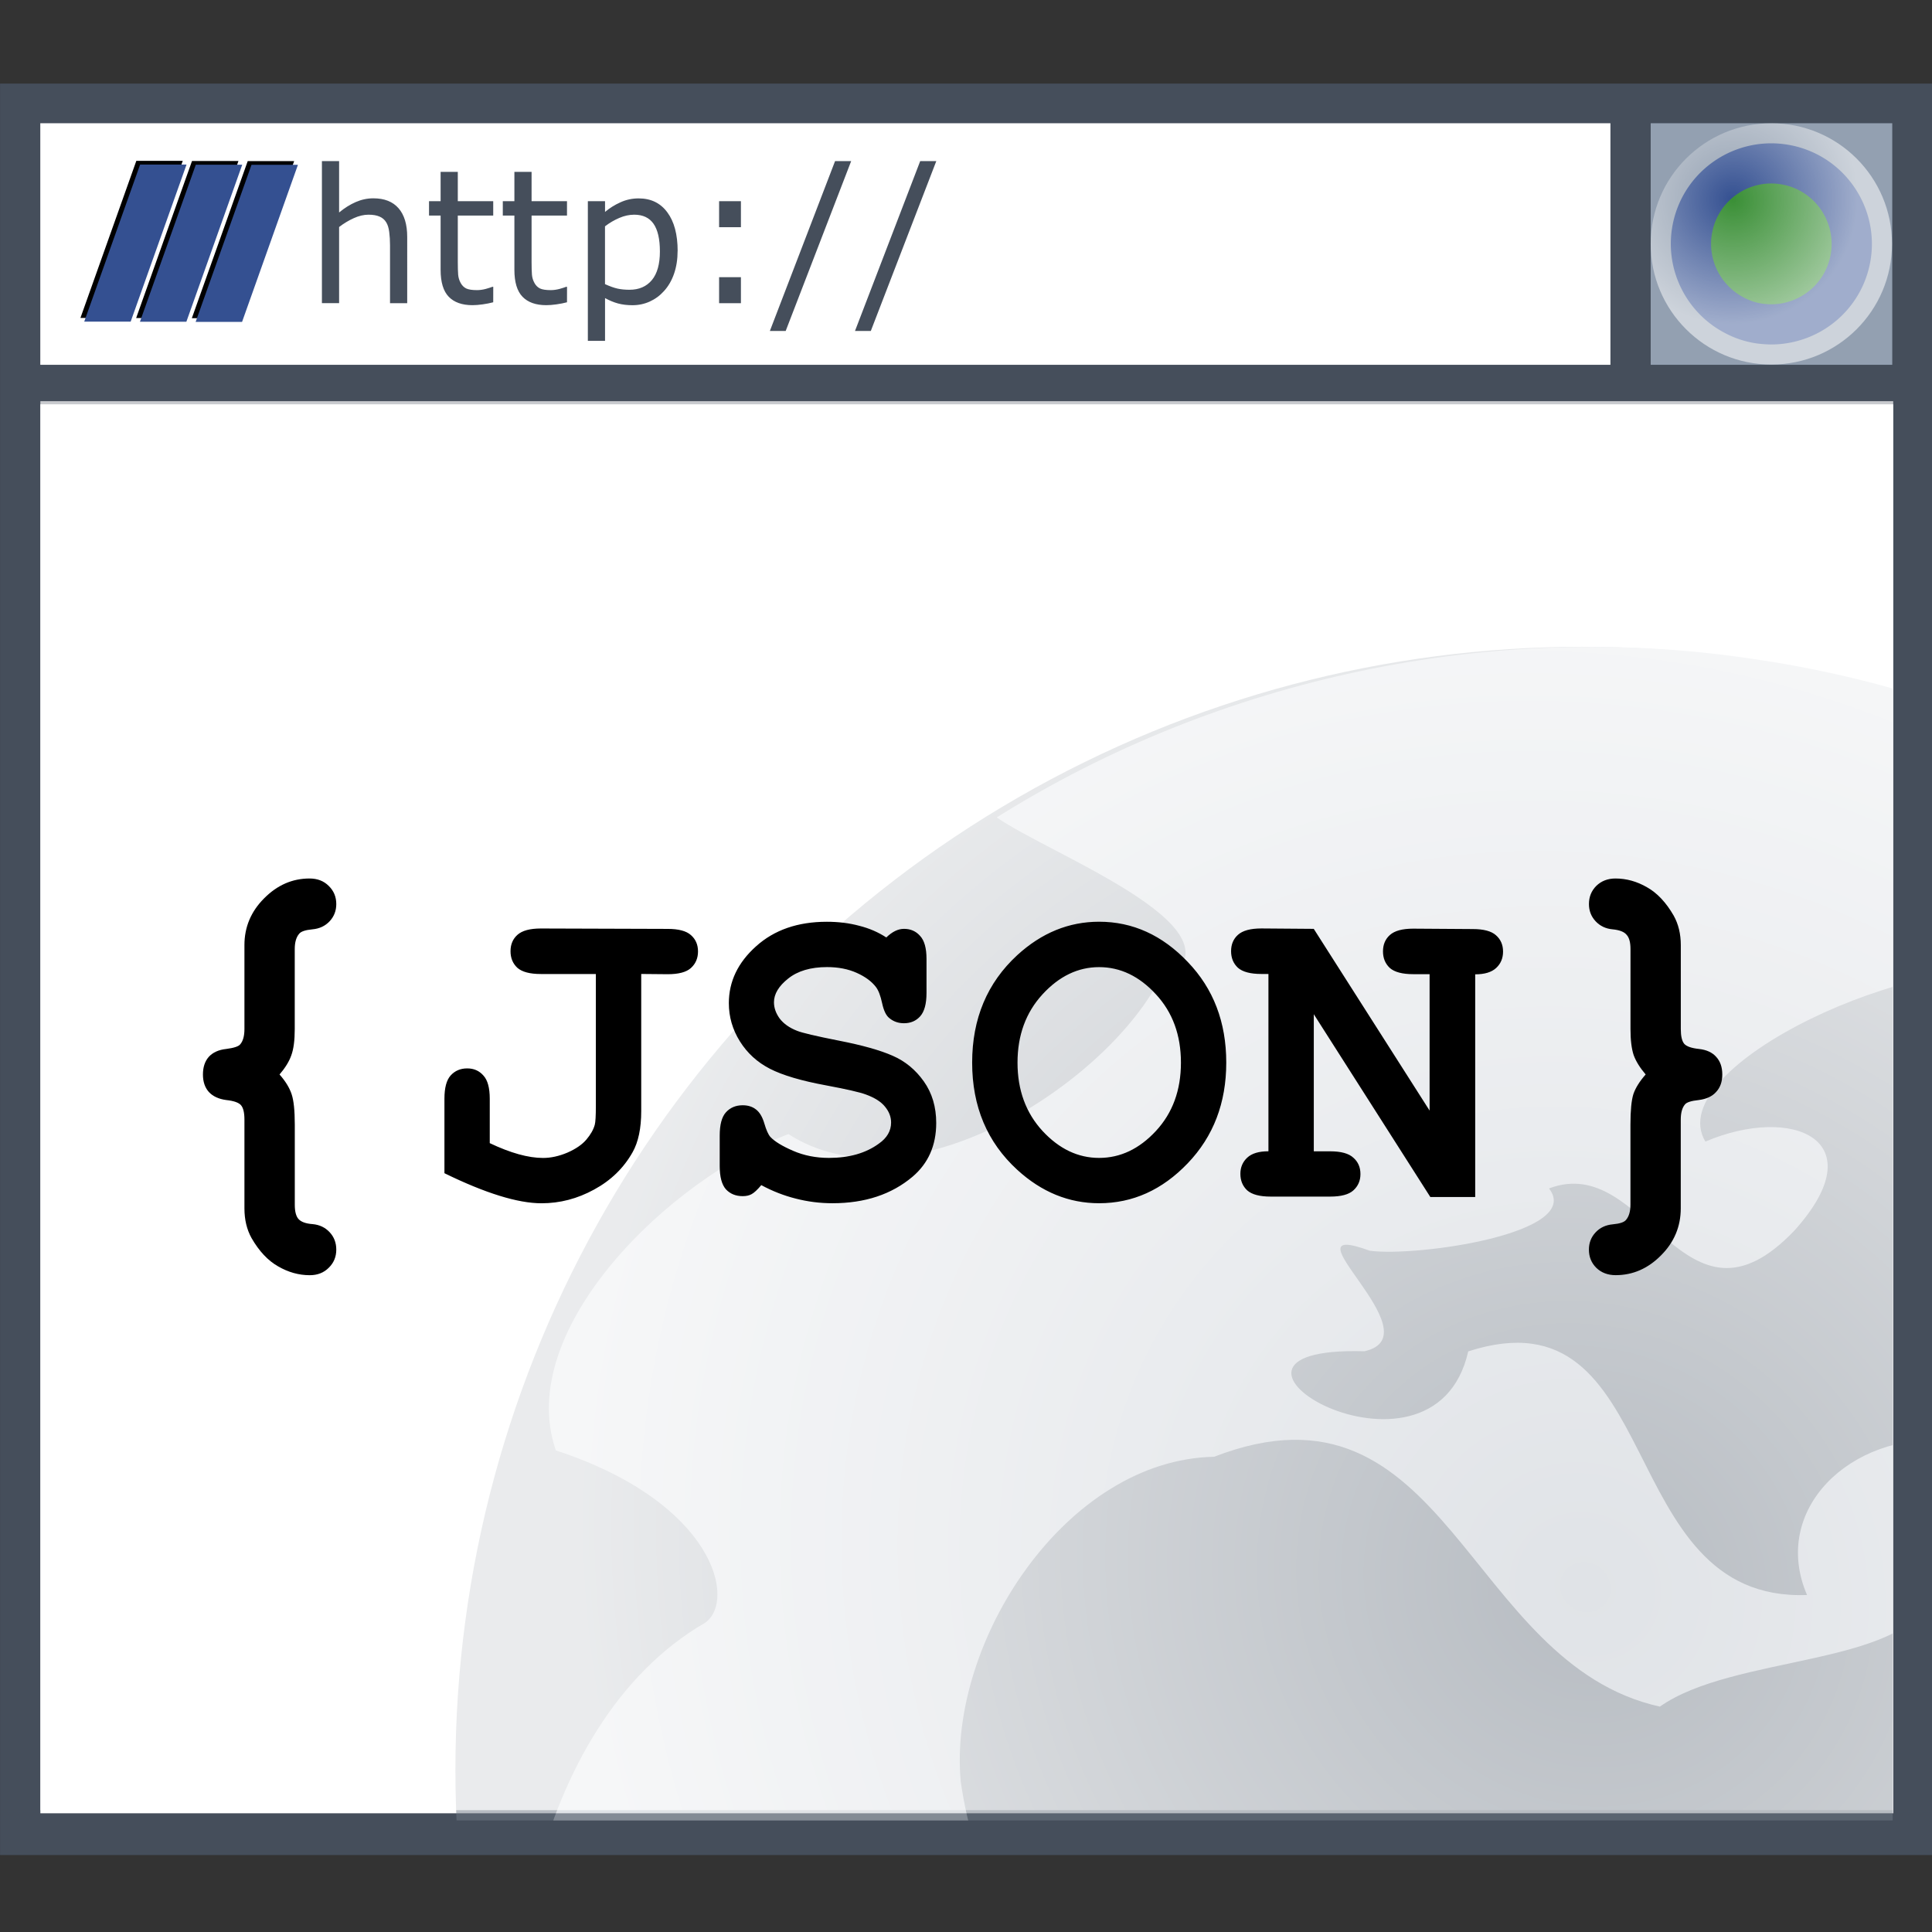
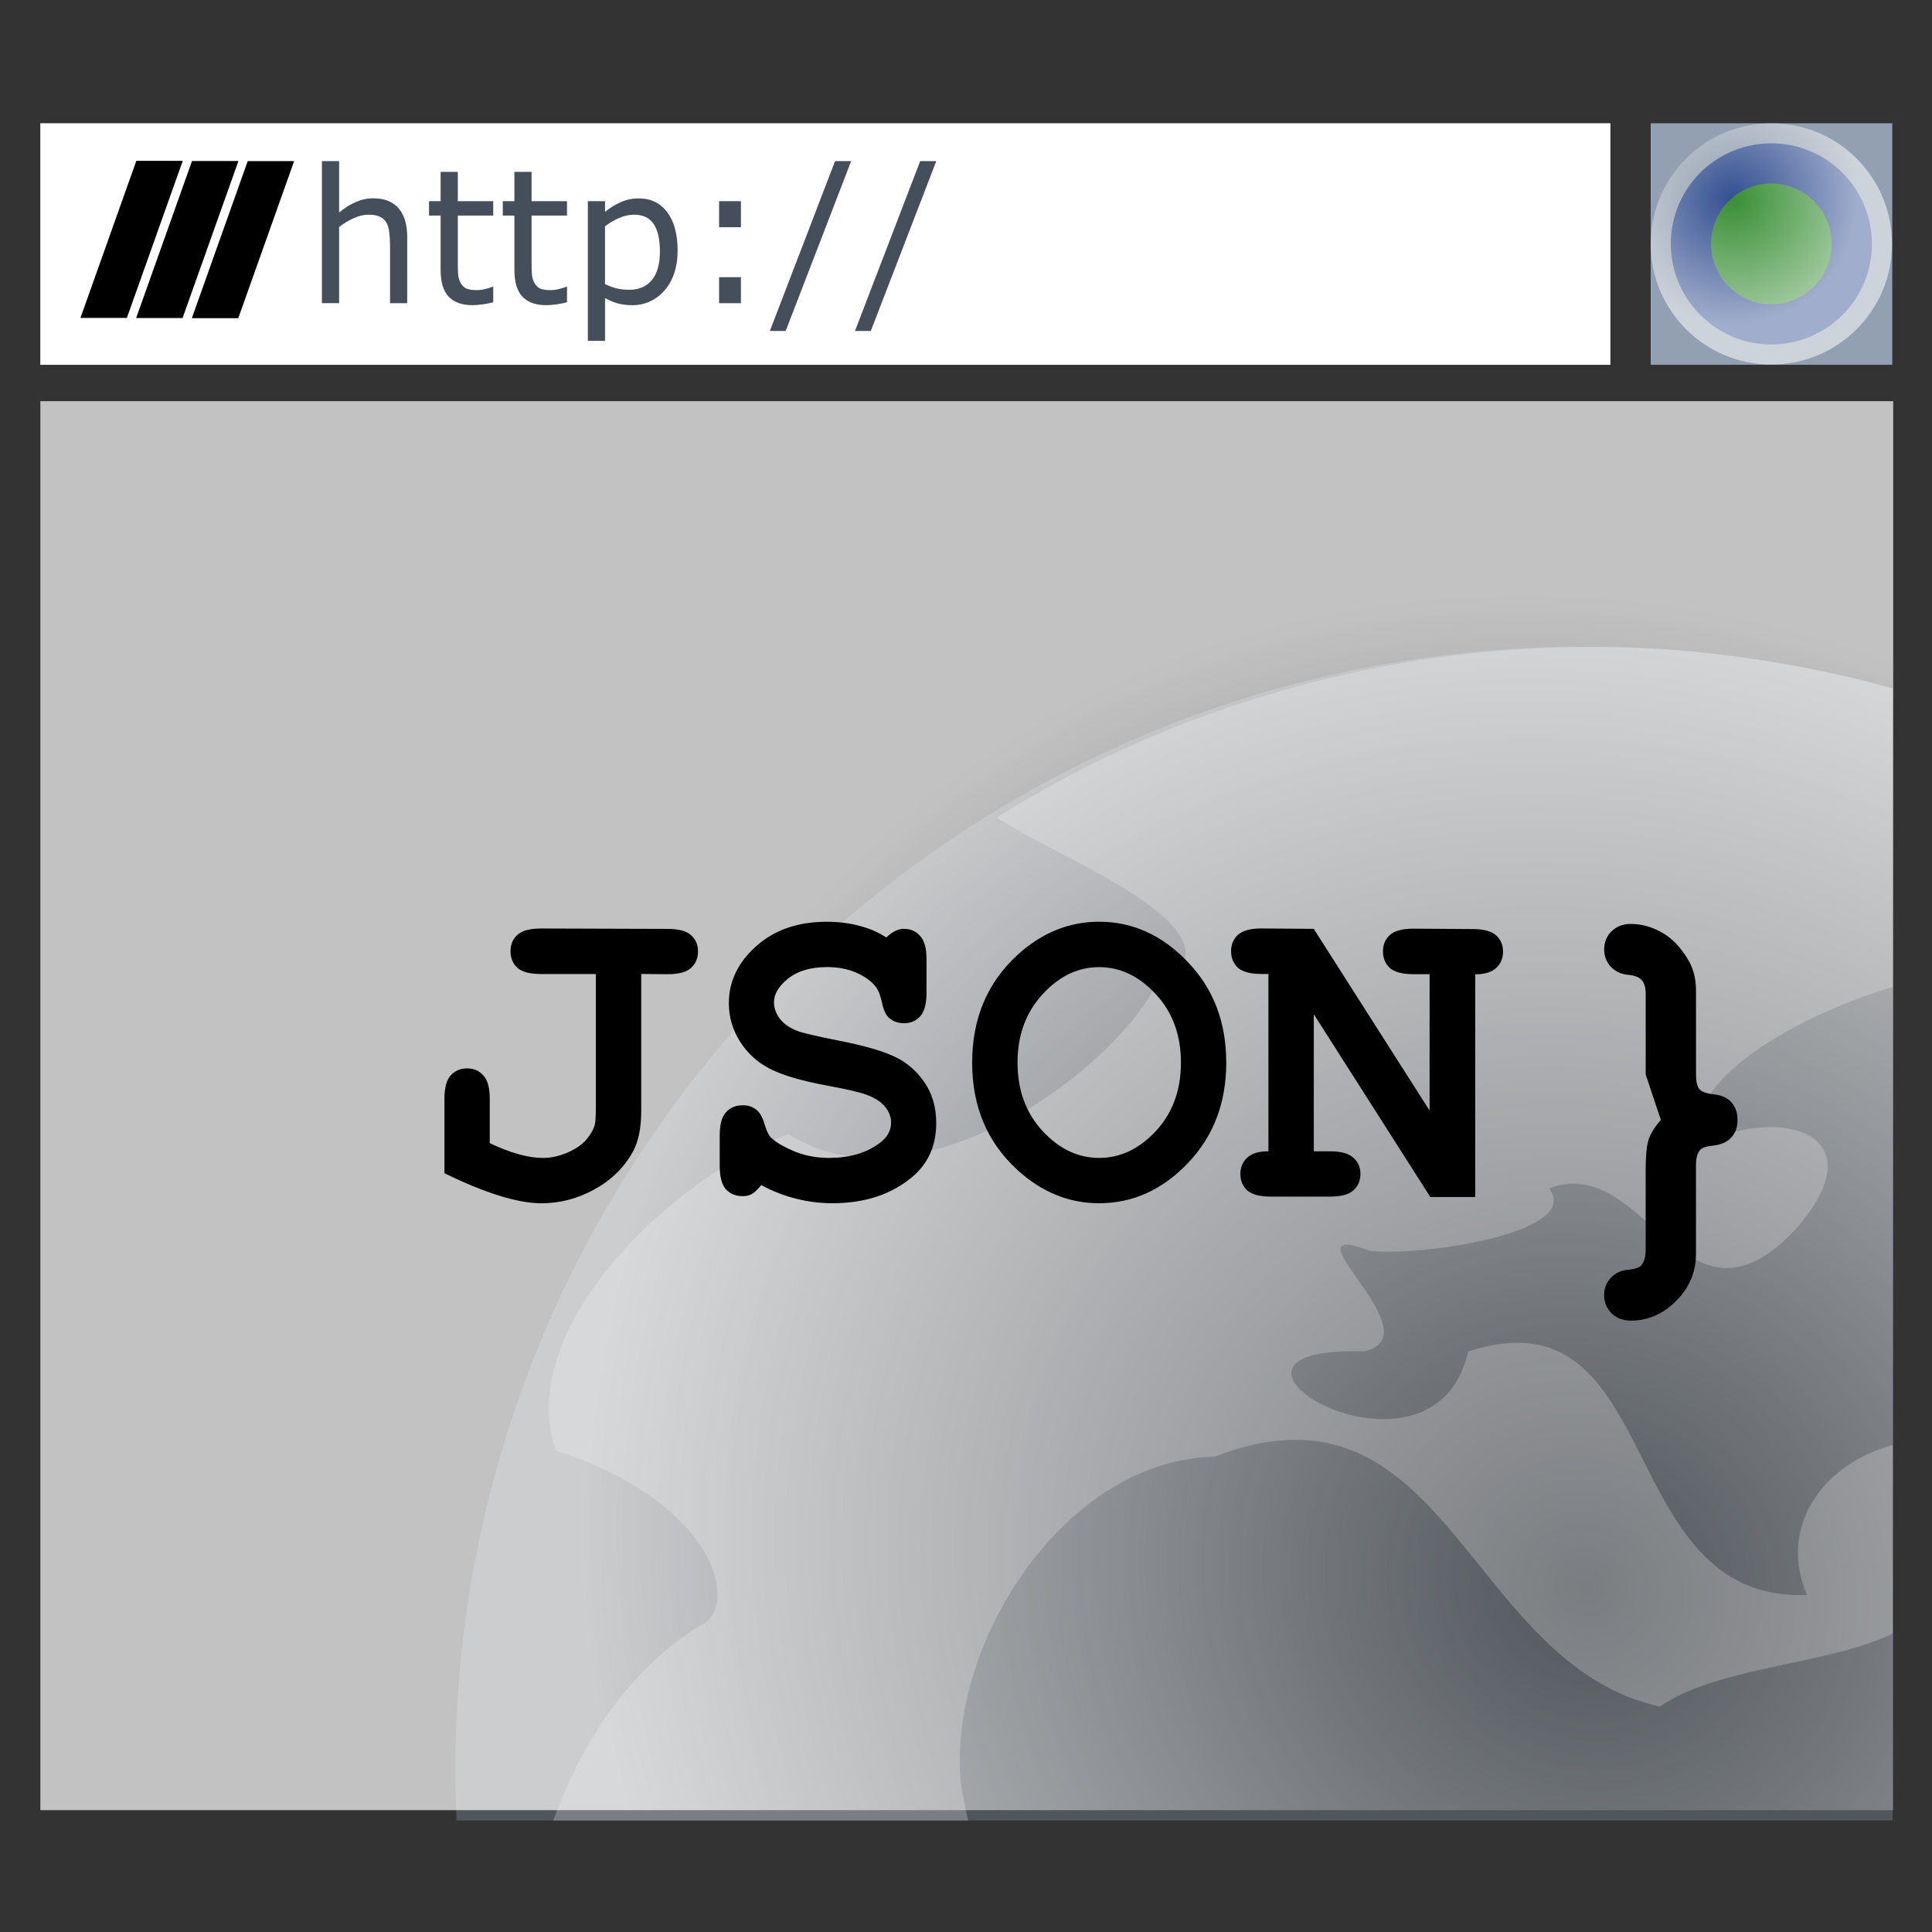
<svg xmlns="http://www.w3.org/2000/svg" xmlns:xlink="http://www.w3.org/1999/xlink" width="48" height="48" viewBox="0 0 48 48">
  <rect x="0" y="0" width="48" height="48" fill="#333333" stroke="none" />
  <defs>
    <radialGradient xlink:href="#a" id="c" cx="68.028" cy="946.178" fx="68.028" fy="946.178" r="54" gradientTransform="matrix(-1.21 -1.204 1.137 -1.131 -844.275 2163.333)" gradientUnits="userSpaceOnUse" />
    <linearGradient id="a">
      <stop style="stop-color:#fff;stop-opacity:0" offset="0" />
      <stop style="stop-color:#fff;stop-opacity:.7" offset="1" />
    </linearGradient>
    <radialGradient xlink:href="#a" id="d" gradientUnits="userSpaceOnUse" cx="136.15" cy="504.901" fx="136.15" fy="504.901" r="406.373" gradientTransform="matrix(.066 0 0 .066 9.524 -22.181)" />
    <clipPath clipPathUnits="userSpaceOnUse" id="b">
      <path style="opacity:1;fill:#fff;fill-opacity:1;fill-rule:nonzero;stroke:none;stroke-width:.5;stroke-linecap:round;stroke-linejoin:round;stroke-miterlimit:4;stroke-dasharray:none;stroke-dashoffset:.5;stroke-opacity:1" d="M2.855 38.381h28.916v22.169H2.855z" />
    </clipPath>
  </defs>
  <g transform="translate(0 -1004.362)">
    <g transform="translate(-2.287 754.908) scale(.286)">
-       <rect y="879.478" x="8" height="153.884" width="167.874" style="opacity:1;fill:#454e5b;fill-opacity:1;fill-rule:nonzero;stroke:none;stroke-width:.5;stroke-linecap:round;stroke-linejoin:round;stroke-miterlimit:4;stroke-dasharray:none;stroke-dashoffset:.5;stroke-opacity:1" />
      <g transform="matrix(.971 0 0 .966 .822 33.169)">
-         <rect style="opacity:1;fill:#fff;fill-opacity:1;fill-rule:nonzero;stroke:none;stroke-width:.5;stroke-linecap:round;stroke-linejoin:round;stroke-miterlimit:4;stroke-dasharray:none;stroke-dashoffset:.5;stroke-opacity:1" width="165.763" height="126.706" x="11" y="904.937" />
        <g style="display:inline;opacity:.5" transform="matrix(5.88 0 0 5.894 -10.098 675.401)" clip-path="url(#b)">
          <circle style="color:#000;display:inline;overflow:visible;visibility:visible;fill:#707985;fill-opacity:1;fill-rule:evenodd;stroke:none;stroke-width:5.644;marker:none" cx="27.038" cy="59.779" r="17.135" />
          <path d="M29.638 42.828c-3.959-.597-8.109.288-11.498 2.419.81.575 4.045 1.774 2.423 2.571-.894 1.577-3.794 3.42-5.593 2.261-1.795.676-4.178 2.977-3.539 4.826 2.42.795 2.752 2.298 2.269 2.631-2.666 1.548-3.332 5.98-2.542 8.307C13.78 73.171 21.826 77.968 29.508 76.756c6.072-.797 11.504-5.14 13.629-10.893.494-4.223-3.024 3.76-2.961-.357.2-2.498-2.345-1.366-3.585-2.508-1.679.714-4.439-2.891-4.522.545.582 1.67 5.128-1.097 2.592 1.706-1.656 1.979-5.864 6.266-5.937 8.891-.67 3.716-3.929.038-5.01-1.448-.408-2.635 1.015-6.828-1.074-8.484-2.501-.599-4.622-1.24-5.049-4.254-.194-2.134 1.603-4.907 3.855-4.952 3.553-1.378 3.83 3.156 6.783 3.812 1.11-.787 3.689-.616 4.109-1.658-1.88-.722 2.791-1.157.277-2.409-1.499-.111-2.703 1.068-2.147 2.364-2.97.113-2.13-4.695-5.155-3.717-.535 2.37-4.614-.088-1.579-.002 1.096-.246-1.31-2.045.08-1.534.713.098 3.261-.265 2.728-.95 1.483-.566 2.044 2.422 3.735.641 1.239-1.381-.03-1.921-1.356-1.356-.688-1.158 3.322-2.981 4.862-2.535.708 1.236 2.484 1.667 2.471-.18 1.115-1.415 4.787 1.975 2.483-.299-2.504-2.326-5.719-3.866-9.1-4.351z" style="color:#000;display:inline;overflow:visible;visibility:visible;fill:#c1c8d0;fill-opacity:1;fill-rule:nonzero;stroke:none;stroke-width:2.036;marker:none" />
        </g>
        <rect y="904.656" x="11" height="126.706" width="165.763" style="opacity:1;fill:url(#c);fill-opacity:1;fill-rule:nonzero;stroke:none;stroke-width:.5;stroke-linecap:round;stroke-linejoin:round;stroke-miterlimit:4;stroke-dasharray:none;stroke-dashoffset:.5;stroke-opacity:1" />
      </g>
      <rect y="882.923" x="11.497" height="20.984" width="136.397" style="opacity:1;fill:#fff;fill-opacity:1;fill-rule:nonzero;stroke:none;stroke-width:.5;stroke-linecap:round;stroke-linejoin:round;stroke-miterlimit:4;stroke-dasharray:none;stroke-dashoffset:.5;stroke-opacity:1" />
      <g transform="translate(-312.296 -971.947) scale(1.83)">
        <path d="M181.494 1015.376h2.204l-2.652 7.455h-2.204zm2.644.006h2.204l-2.652 7.455h-2.204zm2.644.006h2.204l-2.652 7.456h-2.204z" style="fill:#000;stroke:none" />
-         <path style="fill:#345091;stroke:none" d="M181.674 1015.552h2.204l-2.652 7.455h-2.204zm2.644.006h2.204l-2.652 7.455h-2.204zm2.644.006h2.204l-2.652 7.456h-2.204z" />
      </g>
      <rect style="opacity:1;fill:#93a0b1;fill-opacity:1;fill-rule:nonzero;stroke:none;stroke-width:.5;stroke-linecap:round;stroke-linejoin:round;stroke-miterlimit:4;stroke-dasharray:none;stroke-dashoffset:.5;stroke-opacity:1" width="20.984" height="20.984" x="151.392" y="882.923" />
      <g style="display:inline;opacity:1" transform="matrix(.404 0 0 .403 151.05 885.056)">
        <path style="color:#000;display:inline;overflow:visible;visibility:visible;fill:#3a8f36;stroke:#345091;stroke-width:8.658;stroke-linecap:round;stroke-linejoin:round;stroke-miterlimit:4;stroke-dasharray:none;stroke-dashoffset:0;stroke-opacity:1;marker:none" d="M30.443 3.76c-.037-.008-.075-.013-.113-.021a17.636 17.636 0 0 0-.373-.075C20.798 1.939 11.874 7.837 9.893 17.03c-1.69 7.845 2.213 15.607 9.017 19.106.063.033.125.067.189.099 1.983 1.014 4.16 1.643 6.414 1.773 1.504.126 3.015.031 4.489-.256.035-.006.07-.013.104-.02a6.539 6.539 0 0 0 .079-.016c.151-.03.302-.062.451-.097.011-.003.022-.005.033-.008.006-.001.012-.004.018-.005 6.314-1.466 11.542-6.45 13.001-13.223 1.062-4.929-.085-9.823-2.77-13.65a17.306 17.306 0 0 0-.188-.263c-.041-.057-.08-.114-.122-.17-.023-.031-.047-.061-.07-.091a17.096 17.096 0 0 0-.183-.238c-.005-.006-.011-.012-.017-.019-.016-.02-.033-.039-.049-.059a17.035 17.035 0 0 0-.461-.56c-.002-.002-.003-.005-.005-.007a16.826 16.826 0 0 0-.274-.309c-.016-.018-.031-.035-.047-.053-.078-.085-.158-.169-.238-.253a17.102 17.102 0 0 0-.208-.216c-.027-.028-.055-.054-.082-.082a16.918 16.918 0 0 0-.606-.576c-.004-.004-.007-.008-.011-.012a17.41 17.41 0 0 0-.304-.267 17.286 17.286 0 0 0-.32-.271 17.411 17.411 0 0 0-.326-.263c-.014-.011-.027-.022-.041-.033a17.232 17.232 0 0 0-.293-.222c-.108-.081-.218-.158-.328-.236-.005-.004-.009-.009-.015-.012-.049-.034-.098-.068-.147-.102-.067-.046-.134-.093-.201-.138-.022-.015-.044-.03-.066-.045-.095-.063-.191-.123-.287-.184a17.067 17.067 0 0 0-.331-.206l-.03-.019c-.058-.035-.116-.068-.174-.102-.064-.038-.128-.075-.193-.112-.029-.016-.057-.033-.086-.049a16.968 16.968 0 0 0-.286-.157c-.094-.05-.189-.102-.284-.15-.032-.016-.064-.032-.096-.048-.064-.032-.129-.062-.193-.094-.064-.031-.126-.063-.19-.093-.033-.016-.067-.031-.1-.046-.097-.045-.194-.09-.291-.133-.001-.001-.002-0-.003-.001-.024-.011-.048-.021-.072-.031a16.771 16.771 0 0 0-.306-.131l-.016-.006c-.067-.028-.135-.054-.203-.081a16.093 16.093 0 0 0-.608-.23c-.016-.006-.032-.011-.048-.017a16.393 16.393 0 0 0-.365-.125 16.455 16.455 0 0 0-.419-.131 17.511 17.511 0 0 0-.298-.086c-.108-.03-.217-.058-.326-.086-.014-.004-.028-.009-.042-.012a16.516 16.516 0 0 0-.19-.047c-.072-.018-.144-.033-.216-.05-.072-.017-.144-.034-.216-.05z" />
        <ellipse style="color:#000;display:inline;overflow:visible;visibility:visible;opacity:.76;fill:url(#d);fill-opacity:1;fill-rule:evenodd;stroke:none;stroke-width:5.644;marker:none" cx="26.789" cy="20.716" rx="25.945" ry="26.004" />
      </g>
    </g>
    <g aria-label="{JSON}" style="font-style:normal;font-variant:normal;font-weight:400;font-stretch:normal;line-height:0%;font-family:sans-serif;-inkscape-font-specification:sans-serif;letter-spacing:0;word-spacing:0;fill:#000;fill-opacity:1;stroke:none;stroke-width:1px;stroke-linecap:butt;stroke-linejoin:miter;stroke-opacity:1">
-       <path d="M6.946 1031.058q.22.25.299.488.079.232.079.757v1.99q0 .25.091.354.098.11.354.128.256.024.421.201.165.177.165.433 0 .269-.189.452-.183.183-.47.183-.409 0-.787-.22-.378-.214-.659-.702-.177-.317-.177-.739v-2.203q0-.262-.086-.36-.085-.098-.366-.128-.281-.037-.433-.201-.146-.165-.146-.433 0-.275.146-.44.152-.165.433-.195.287-.037.348-.116.104-.122.104-.378v-2.087q0-.671.488-1.16.488-.494 1.129-.494.293 0 .476.183.189.183.189.452 0 .25-.165.427t-.427.201q-.262.024-.33.11-.11.128-.11.379v1.99q0 .421-.086.653-.079.226-.293.476z" style="font-size:12.5px;fill:#000" />
      <path d="M15.931 1028.56v3.406q0 .643-.214 1.022-.33.588-.956.928-.621.341-1.307.341-.884 0-2.412-.747v-1.851q0-.406.154-.577.159-.176.412-.176.247 0 .401.176.159.17.159.577v1.104q.775.368 1.324.368.291 0 .604-.132.313-.137.472-.324.159-.187.209-.368.027-.099.027-.472v-3.274h-1.368q-.406 0-.582-.154-.17-.159-.17-.412t.17-.406q.176-.159.582-.159l3.153.01q.406 0 .577.154.176.154.176.406t-.176.412q-.17.154-.577.154zm2.983 5.246q-.148.176-.242.225-.088.049-.22.049-.258 0-.417-.17-.154-.176-.154-.577v-.758q0-.406.154-.577.159-.176.417-.176.198 0 .33.104.137.104.209.352.071.242.148.33.159.17.566.346.406.176.89.176.752 0 1.236-.352.308-.214.308-.527 0-.209-.148-.39-.148-.187-.483-.308-.22-.082-.983-.225-.923-.17-1.395-.412-.472-.242-.747-.681-.275-.439-.275-.95 0-.807.676-1.412.676-.61 1.758-.61.434 0 .802.099.373.093.676.291.22-.214.439-.214.247 0 .401.176.159.17.159.571v.846q0 .406-.159.582-.154.17-.401.17-.209 0-.362-.126-.121-.093-.181-.373-.06-.28-.154-.401-.159-.209-.478-.352-.319-.143-.736-.143-.61 0-.967.286-.352.28-.352.588 0 .209.143.406.148.192.428.302.187.077 1.049.247.868.17 1.329.374.467.203.774.637.308.434.308 1.033 0 .835-.588 1.335-.78.659-1.989.659-.467 0-.912-.115-.44-.11-.857-.335zm11.552-3.043q0 1.5-.956 2.499-.95.994-2.203.994-1.126 0-2.033-.83-1.121-1.027-1.121-2.664 0-1.637 1.121-2.67.906-.83 2.033-.83 1.252 0 2.203 1.0.956.994.956 2.499zm-1.126 0q0-1.027-.621-1.697-.621-.676-1.412-.676-.785 0-1.406.676-.621.676-.621 1.697 0 1.022.621 1.697.621.67 1.406.67.791 0 1.412-.67.621-.67.621-1.697zm3.301-1.203v3.406h.406q.406 0 .577.159.176.154.176.406 0 .247-.176.406-.17.154-.577.154h-1.478q-.406 0-.582-.154-.17-.159-.17-.412 0-.242.17-.401.17-.159.527-.159v-4.405h-.176q-.406 0-.582-.154-.17-.159-.17-.412t.17-.406q.176-.159.582-.159l1.302.01 2.878 4.515v-3.389h-.406q-.406 0-.582-.154-.17-.159-.17-.412t.17-.406q.176-.159.582-.159l1.478.01q.406 0 .577.154.176.154.176.406 0 .247-.17.406-.17.159-.522.159v5.532h-1.115z" style="font-style:normal;font-variant:normal;font-weight:700;font-stretch:normal;font-size:11.25px;line-height:1.25;font-family:monospace;-inkscape-font-specification:'monospace Bold';fill:#000" />
-       <path d="M40.887 1031.058q-.214-.25-.299-.482-.079-.238-.079-.647v-1.99q0-.25-.098-.354-.091-.11-.348-.134-.256-.024-.421-.201-.165-.177-.165-.427 0-.269.183-.452.189-.183.476-.183.409 0 .787.22.378.214.659.702.177.317.177.732v2.087q0 .263.085.366.086.098.366.128.281.031.427.195.153.165.153.44 0 .269-.153.433-.146.165-.433.201-.281.03-.342.11-.104.122-.104.378v2.203q0 .677-.488 1.166-.488.494-1.129.494-.293 0-.482-.183-.183-.183-.183-.452 0-.25.165-.427t.427-.201q.263-.024.33-.11.11-.128.11-.378v-1.99q0-.525.073-.757.079-.232.305-.488z" style="font-size:12.5px;fill:#000" />
+       <path d="M40.887 1031.058v-1.99q0-.25-.098-.354-.091-.11-.348-.134-.256-.024-.421-.201-.165-.177-.165-.427 0-.269.183-.452.189-.183.476-.183.409 0 .787.22.378.214.659.702.177.317.177.732v2.087q0 .263.085.366.086.098.366.128.281.031.427.195.153.165.153.44 0 .269-.153.433-.146.165-.433.201-.281.03-.342.11-.104.122-.104.378v2.203q0 .677-.488 1.166-.488.494-1.129.494-.293 0-.482-.183-.183-.183-.183-.452 0-.25.165-.427t.427-.201q.263-.024.33-.11.11-.128.11-.378v-1.99q0-.525.073-.757.079-.232.305-.488z" style="font-size:12.5px;fill:#000" />
    </g>
    <g style="font-style:normal;font-variant:normal;font-weight:400;font-stretch:normal;line-height:0%;font-family:FontAwesome;-inkscape-font-specification:FontAwesome;letter-spacing:0;word-spacing:0;fill:#454e5b;fill-opacity:1;stroke:none;stroke-width:1px;stroke-linecap:butt;stroke-linejoin:miter;stroke-opacity:1">
      <path d="M10.117 1011.895h-.427v-1.443q0-.175-.02-.327-.02-.154-.075-.24-.057-.095-.163-.141-.107-.048-.277-.048-.175 0-.365.086-.191.086-.365.22v1.892h-.427v-3.53h.427v1.277q.2-.166.413-.259.213-.093.438-.093.411 0 .626.247.215.247.215.713zm2.137-.023q-.12.032-.263.052-.141.02-.252.02-.388 0-.59-.209-.202-.209-.202-.669v-1.348h-.288v-.358h.288v-.728h.427v.728h.88v.358h-.88v1.155q0 .2.009.313.009.111.064.209.05.091.136.134.088.041.268.041.104 0 .218-.03.113-.032.163-.052h.023zm1.833 0q-.12.032-.263.052-.141.02-.252.02-.388 0-.59-.209-.202-.209-.202-.669v-1.348h-.288v-.358h.288v-.728h.427v.728h.88v.358h-.88v1.155q0 .2.009.313.009.111.064.209.05.091.136.134.088.041.268.041.104 0 .218-.03.113-.032.163-.052h.023zm2.748-1.275q0 .309-.088.565-.088.254-.25.431-.15.168-.354.261-.202.091-.429.091-.197 0-.358-.043-.159-.043-.324-.134v1.062h-.427v-3.469h.427v.266q.17-.143.381-.238.213-.098.454-.098.458 0 .713.347.256.345.256.96zm-.44.011q0-.458-.157-.685-.157-.227-.481-.227-.184 0-.37.08-.186.079-.356.209v1.436q.181.082.311.111.132.029.297.029.356 0 .556-.24.2-.24.2-.713zm2.013-.601h-.542v-.647h.542zm0 1.888h-.542v-.647h.542zm2.739-3.53l-1.627 4.22h-.393l1.62-4.22zm2.115 0l-1.627 4.22h-.393l1.62-4.22z" style="font-size:4.647px;line-height:1.25" aria-label="http://" />
    </g>
  </g>
</svg>